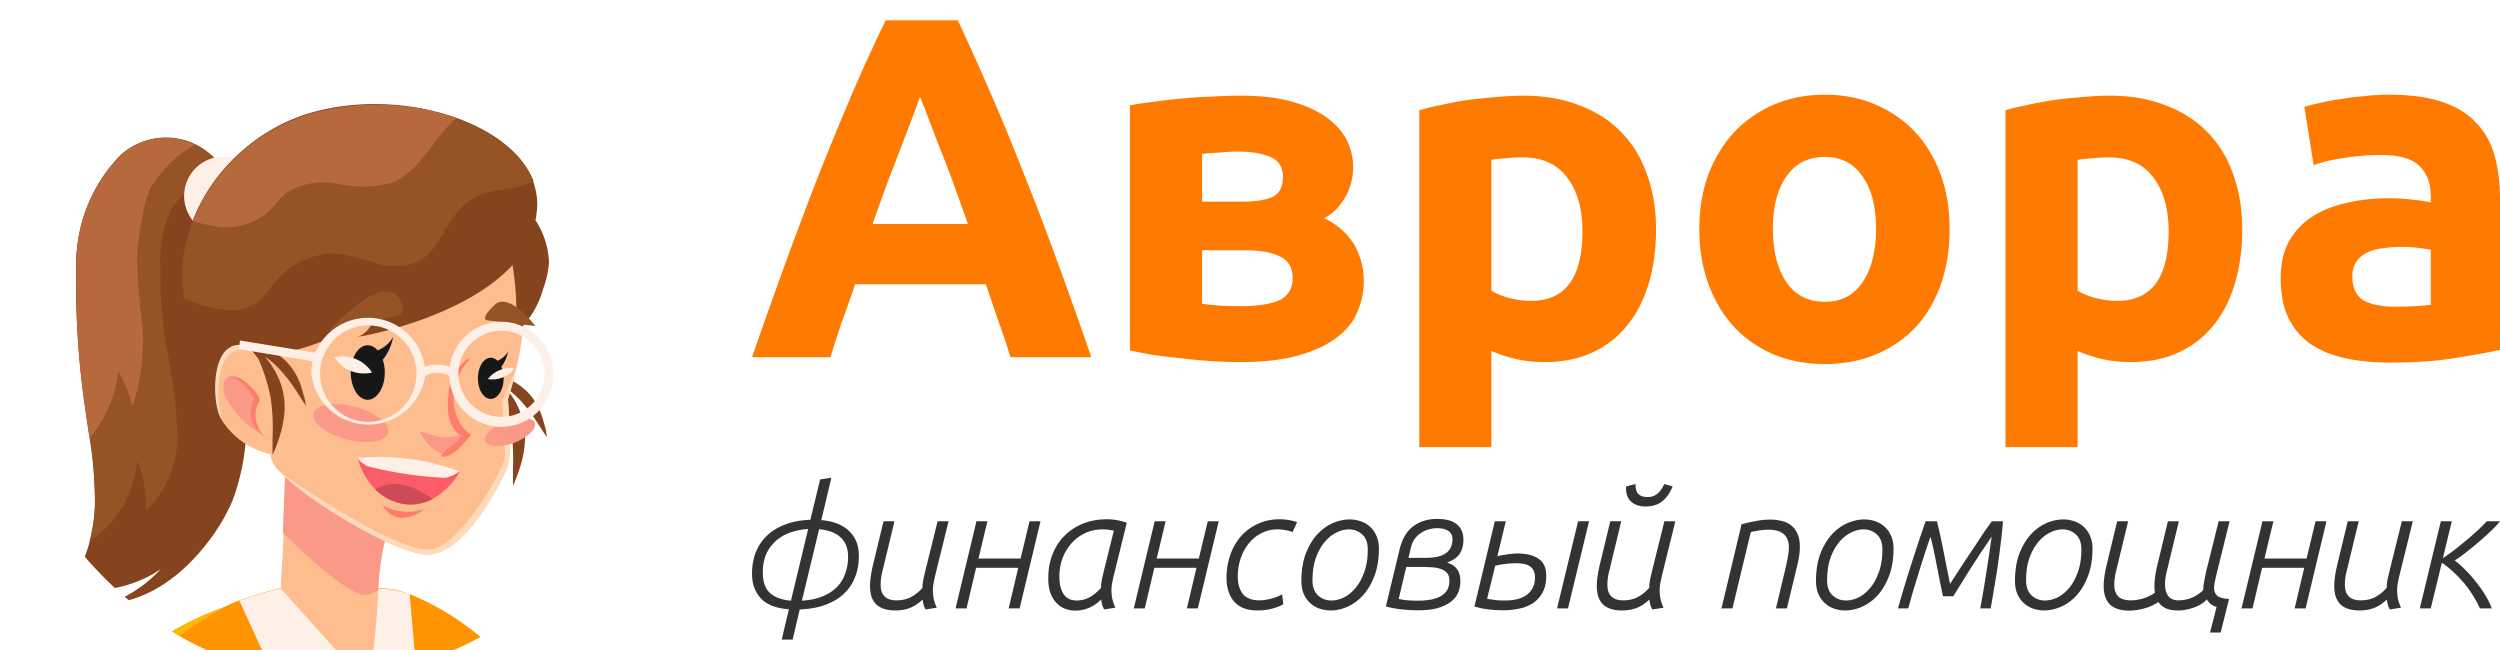
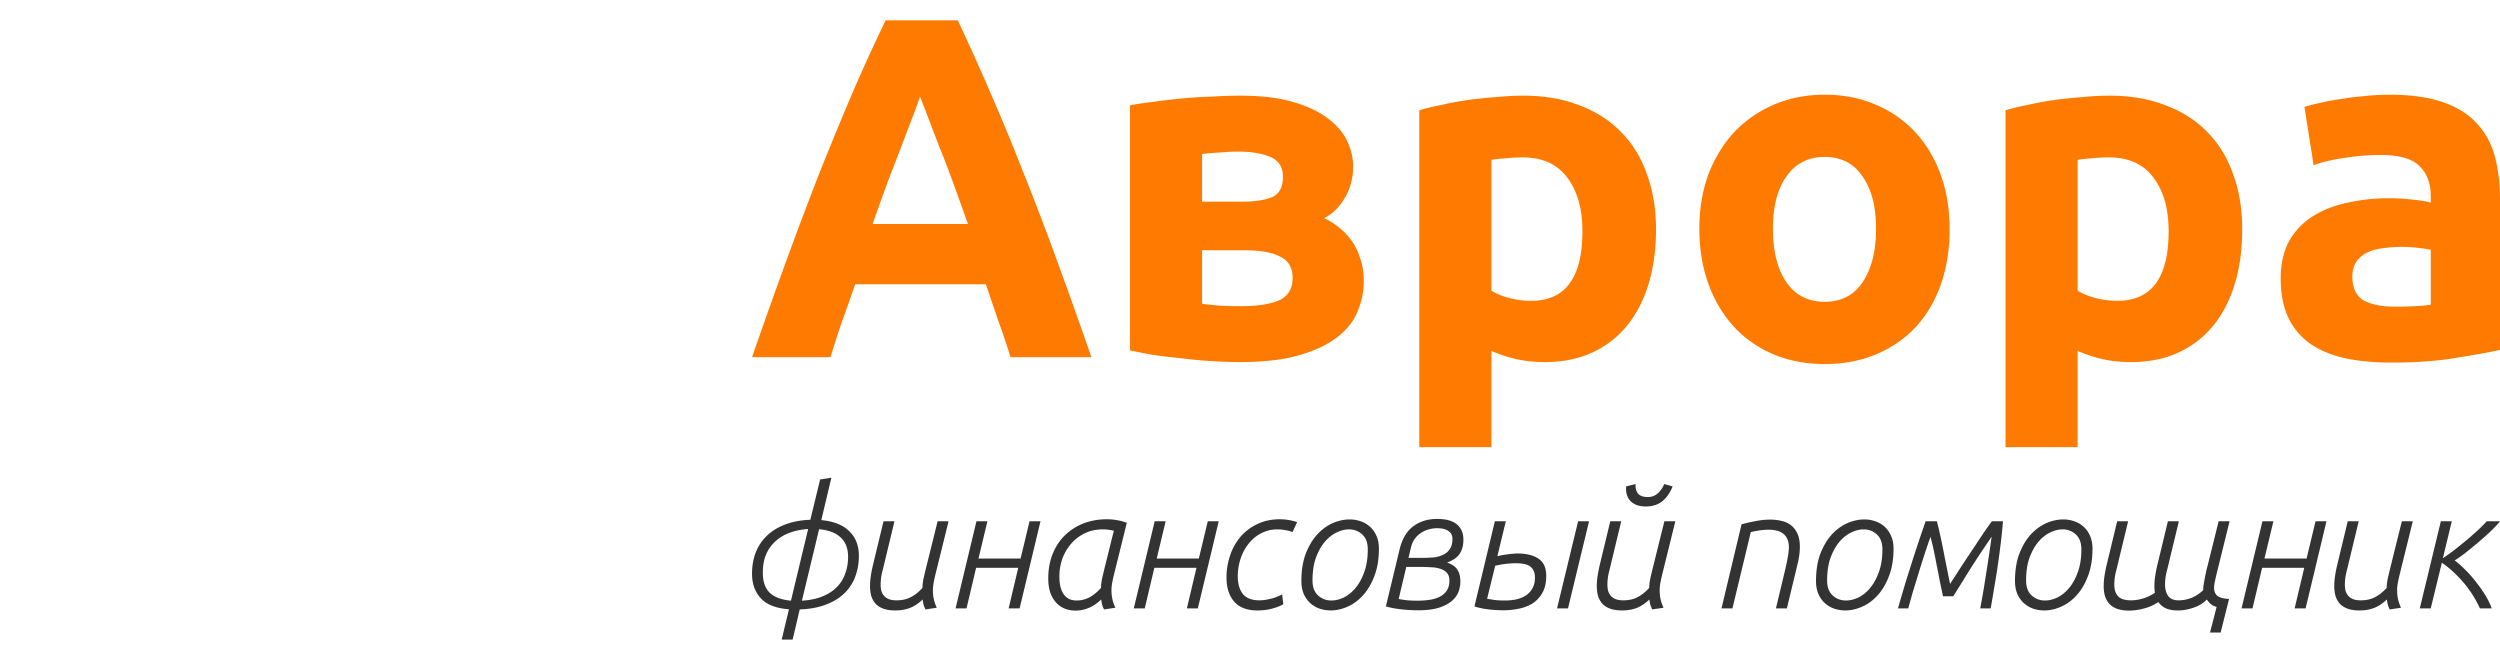
<svg xmlns="http://www.w3.org/2000/svg" width="369" height="96" fill="none">
  <g filter="url(#a)">
    <g clip-path="url(#b)">
      <rect width="96" height="96" fill="#fff" rx="48" />
      <path fill="#FF9300" d="M24.402 108.298c3.517 18.154 11.207 45.101 12.266 53.575.074.576.117 1.156.127 1.737 0 0 21.799 13.113 39.466-1.716v-5.805c0-6.969.34-18.091.911-20.824.869-4.088 5.657-35.039-5.084-44.063a39.571 39.571 0 0 0-11.63-7.351 16.852 16.852 0 0 0-1.716-.53 11.162 11.162 0 0 0-2.606-.36h-14.68a57.565 57.565 0 0 0-6.123 1.822c-3.41 1.207-12.52 6.546-13.579 8.643-.741 1.568.445 3.39 2.648 14.872Z" />
      <path fill="#85441D" d="M80.626 60.018c0-.339-.17-.826-.339-1.42a12.135 12.135 0 0 0-.741-2.118 8.791 8.791 0 0 0-1.525-2.288 8.684 8.684 0 0 0-2.119-1.652c-.677-.34-1.387-.61-2.118-.805l-.72-.19-.403-.382s0 .127.127.318H71.813l1.25.805c.17.381.36.868.615 1.42a26.267 26.267 0 0 1 1.758 5.613c.269 1.965.361 3.95.275 5.932v2.605l.297-.656c.17-.424.403-1.017.657-1.801.312-.902.54-1.831.678-2.775.19-1.2.19-2.423 0-3.623a10.95 10.95 0 0 0-1.208-3.432 16.708 16.708 0 0 0-1.546-2.266c.85.636 1.644 1.345 2.372 2.118a27.817 27.817 0 0 1 2.67 3.623l.783 1.207.297.445s-.021-.339-.085-.678ZM34.318 70.06a28.707 28.707 0 0 1-3.962 6.545c-3.516 4.449-8.474 8.22-14.109 8.6a19.447 19.447 0 0 0 7.457-5.02l-1.038.657a19.065 19.065 0 0 1-13.07 2.118 15.931 15.931 0 0 0 3.643-6.884c.478-1.8.748-3.648.805-5.508a79.19 79.19 0 0 0-1.313-13.389 128.46 128.46 0 0 1-1.44-21.904 23.006 23.006 0 0 1 6.524-16.228 9.936 9.936 0 0 1 14.83 1.653c.341.461.632.959.868 1.483a1.927 1.927 0 0 1 0 2.118 16.8 16.8 0 0 1-1.759 1.928 12.837 12.837 0 0 0-3.177 6.355c.276.216.538.45.783.7a17.117 17.117 0 0 1 3.454 5.677 49 49 0 0 1 3.495 17.519c.3 4.616-.38 9.243-1.991 13.58Z" />
      <path fill="#965326" d="M32.645 20.658a8.81 8.81 0 0 1-1.208 2.648 7.16 7.16 0 0 0-6.355 4.237 17.562 17.562 0 0 0-1.42 7.838c-.043 4.022.255 8.04.89 12.011a74.913 74.913 0 0 1 1.631 12.71 14.83 14.83 0 0 1-4.681 11.42 16.778 16.778 0 0 0-1.23-7.352 16.163 16.163 0 0 1-7.075 11.948c.478-1.799.748-3.647.805-5.508a55.895 55.895 0 0 0-.784-9.766c-.169-1.207-.36-2.415-.53-3.622a128.46 128.46 0 0 1-1.44-21.905 23.006 23.006 0 0 1 6.525-16.227 9.976 9.976 0 0 1 14.83 1.652l.041-.084Z" />
      <path fill="#B5693C" d="M28.895 17.458a17.922 17.922 0 0 0-6.737 6.567 18.677 18.677 0 0 0-1.144 4.237 41.71 41.71 0 0 0-.805 5.783c.096 3.416.372 6.824.826 10.21a32.139 32.139 0 0 1-1.462 11.928 21.036 21.036 0 0 0-2.118-5.233 18.515 18.515 0 0 1-4.237 9.914c-.17-1.207-.36-2.415-.53-3.622a128.46 128.46 0 0 1-1.44-21.905 23.006 23.006 0 0 1 6.525-16.227 9.83 9.83 0 0 1 11.08-1.546l.041-.106Z" />
-       <path fill="#FFF0E7" d="M32.983 30.89a5.804 5.804 0 1 1 0-11.61 5.804 5.804 0 0 1 0 11.61ZM60.46 83.85l1.546 17.393-7.648-3.898-4.067-4.873v-9.448h5.804c.88.016 1.755.137 2.606.36.594.124 1.181.28 1.758.466Z" />
      <path fill="#FDBD8E" d="M54.36 97.409 41.457 83.023c0-2.118.212-2.923.403-8.22.211-5.888.423-11.396.423-11.396l16.482 6.567A38.77 38.77 0 0 0 55.8 83.342a110.74 110.74 0 0 1-1.44 14.067Z" />
      <path fill="#FB9988" d="M58.766 69.975A38.77 38.77 0 0 0 55.8 83.342c-.53.233-1.038.424-1.525.593-1.928.678-8.114-4.809-12.52-9.13.212-5.89.423-11.397.423-11.397l16.588 6.567Z" />
      <path fill="#FDBD8E" d="M76.263 50.273c-.318 1.525-.763 3.135-1.292 4.83 0 0 .741 8.304-.127 10.169-.869 1.864-6.356 13.452-12.33 12.71-4.914-.614-16.947-7.774-21.057-12.054a4.958 4.958 0 0 1-1.44-2.118c-.572-3.305-2.542-17.837-2.733-19.066-.487-3.305-1.864-28.28 28.302-21.332a14.575 14.575 0 0 1 10.974 10.91 36.5 36.5 0 0 1-.297 15.951Z" />
      <path fill="#85441D" d="M81.03 34.745a12.711 12.711 0 0 1-.806 3.877 13.94 13.94 0 0 1-4.13 6.758 42.494 42.494 0 0 0-.445-10.105c-7.203 7.86-22.265 10.592-22.858 10.592 2.838-.869 3.707-6.588 3.707-6.588-3.453 8.028-18.515 9.68-18.515 9.68-3.601-2.923-6.122 2.628-6.122 2.628-1.208-2.267-2.225-4.237-3.03-6.207a25.454 25.454 0 0 1-.572-1.44 20.23 20.23 0 0 1-1.038-3.878C25.21 28.01 34.233 16.21 45.821 12.82c10.974-3.177 23.938-.254 30.04 5.805a12.709 12.709 0 0 1 2.605 3.601c0 .19.17.381.233.572a.76.76 0 0 1 0 .19 9.533 9.533 0 0 1 .593 3.56c-.033.711-.118 1.42-.254 2.118a12.224 12.224 0 0 1 1.991 6.08Z" />
-       <path fill="#965326" d="M78.741 22.84a9.744 9.744 0 0 1-2.118.847c-1.462.381-2.987.403-4.428.784a9.427 9.427 0 0 0-4.575 2.839c-2.119 2.436-3.051 6.016-5.932 7.478a9.215 9.215 0 0 1-6.525.127 22.395 22.395 0 0 0-6.525-1.356 12.31 12.31 0 0 0-8.77 5.148 10.592 10.592 0 0 1-2.118 2.266 6.884 6.884 0 0 1-4.237.89 15.888 15.888 0 0 1-6.355-1.758A21.735 21.735 0 0 1 28.47 28.77a27.159 27.159 0 0 1 17.35-15.824 36.289 36.289 0 0 1 21.544.741 23.072 23.072 0 0 1 8.474 5.063 12.713 12.713 0 0 1 2.606 3.601c.148.064.233.297.296.488Z" />
+       <path fill="#965326" d="M78.741 22.84a9.744 9.744 0 0 1-2.118.847c-1.462.381-2.987.403-4.428.784a9.427 9.427 0 0 0-4.575 2.839c-2.119 2.436-3.051 6.016-5.932 7.478a9.215 9.215 0 0 1-6.525.127 22.395 22.395 0 0 0-6.525-1.356 12.31 12.31 0 0 0-8.77 5.148 10.592 10.592 0 0 1-2.118 2.266 6.884 6.884 0 0 1-4.237.89 15.888 15.888 0 0 1-6.355-1.758a27.159 27.159 0 0 1 17.35-15.824 36.289 36.289 0 0 1 21.544.741 23.072 23.072 0 0 1 8.474 5.063 12.713 12.713 0 0 1 2.606 3.601c.148.064.233.297.296.488Z" />
      <path fill="#B5693C" d="M67.406 13.604c-3.538 2.902-5.338 7.965-9.639 9.554a16.947 16.947 0 0 1-7.88.148 10.401 10.401 0 0 0-7.627 1.313c-1.101.869-1.821 2.119-2.86 3.009a9.597 9.597 0 0 1-8.282 1.8c-.9-.145-1.785-.364-2.648-.657a27.16 27.16 0 0 1 17.35-15.824 36.288 36.288 0 0 1 21.586.657Z" />
-       <path fill="#FFDABA" d="M74.97 55.104s.742 8.304-.127 10.168c-.868 1.864-6.355 13.452-12.329 12.71-4.915-.614-16.947-7.774-21.057-12.053 5.105 3.538 18.706 12.562 22.688 11.185 4.957-1.716 10.592-12.71 10.423-13.748-.17-1.038-.424-8.177-.424-8.177s.996-2.119 2.119-4.958c-.318 1.568-.763 3.178-1.293 4.873ZM41.371 63.407a11.504 11.504 0 0 1-8.029-4.427 7.868 7.868 0 0 1-.805-1.187c-1.08-1.97-1.398-8.77 1.398-10.359 1.95-1.101 3.369.509 4.047 1.568.166.258.315.526.444.805l2.945 13.6Z" />
      <path fill="#FDBD8E" d="M41.371 63.408a11.504 11.504 0 0 1-8.029-4.427 3.874 3.874 0 0 1-.339-.551c-1.08-1.949-1.398-8.77 1.398-10.338a2.648 2.648 0 0 1 3.58.91c.167.259.316.528.445.806l2.945 13.6Z" />
      <path fill="#FB9988" d="M33.047 52.858a3.072 3.072 0 0 0 .127 1.63 13.432 13.432 0 0 0 5.232 5.657 5.784 5.784 0 0 1-.762-3.58c0-.424.127-.848.148-1.271 0-1.716-3.92-5.656-4.745-2.436Z" />
      <path fill="#FD7D6F" d="M39.508 60.802h-.127l-.36-.212a4.706 4.706 0 0 1-1.06-.974 4.11 4.11 0 0 1-.89-1.8 3.687 3.687 0 0 1 .276-2.395c.04-.11.09-.216.148-.317v-.127l-.148-.255c-.202-.329-.42-.647-.657-.953l-.699-.805a6.357 6.357 0 0 0-.699-.636 1.717 1.717 0 0 0-.699-.317 1.1 1.1 0 0 0-.614.106.466.466 0 0 0-.255.233.316.316 0 0 0 0 .127.19.19 0 0 1 0-.127.657.657 0 0 1 .234-.318c.203-.13.437-.203.677-.212.336.009.665.104.954.276.297.183.58.388.847.614.291.244.567.506.826.784.284.298.546.617.784.953l.17.275v.127l.127.191v.275l-.128.191-.127.276a3.984 3.984 0 0 0-.36 2.118 4.81 4.81 0 0 0 1.398 2.775l.297.254.085-.127Z" />
      <path fill="#FFF0E7" d="m54.36 97.408-9.788 7.627-9.236-20.21a57.595 57.595 0 0 1 6.122-1.822L54.36 97.408Z" />
      <path fill="#85441D" d="M45.057 55.549c0-.339-.17-.826-.339-1.42-.171-.73-.42-1.44-.741-2.118a9.15 9.15 0 0 0-1.526-2.288 8.682 8.682 0 0 0-2.118-1.652c-.677-.34-1.387-.61-2.118-.805l-.72-.17-.403-.38.127.317H36.244l1.335.805c.17.381.36.868.614 1.42a26.267 26.267 0 0 1 1.759 5.613c.28 1.964.371 3.95.275 5.932v2.5l.297-.657c.17-.403.402-1.017.656-1.78.31-.91.537-1.846.678-2.796.202-1.2.202-2.424 0-3.623a10.592 10.592 0 0 0-1.207-3.41c-.448-.8-.965-1.559-1.547-2.267a15.567 15.567 0 0 1 2.373 2.118 25.21 25.21 0 0 1 2.67 3.623l.783 1.207.297.424s-.106-.254-.17-.593Z" />
      <path fill="#965326" d="M79.017 44.278S75.16 39.13 73 41.164c-2.16 2.034-1.186 2.267-1.186 2.267l7.203.847ZM48.511 45.083s7.118-8.199 10.02-5.275c1.695 1.694.509 2.839.509 2.839L48.51 45.083Z" />
      <path fill="#161818" d="M58.023 45.91a4.64 4.64 0 0 1-2.287 1.97 1.97 1.97 0 0 0-1.462-.763c-1.377 0-2.5 1.8-2.5 4.025 0 2.224 1.123 4.025 2.5 4.025s2.52-1.8 2.52-4.025a5.868 5.868 0 0 0-.296-1.886 7.394 7.394 0 0 0 1.525-3.347Z" />
      <path fill="#FFF0E7" d="M49.381 48.897a5.127 5.127 0 0 0 5.53 2.245 5.19 5.19 0 0 0-5.53-2.245Z" />
      <path fill="#161818" d="M74.991 48.07a3.241 3.241 0 0 1-1.567 1.335 1.483 1.483 0 0 0-.996-.445c-1.038 0-1.885 1.356-1.885 3.05 0 1.695.847 3.03 1.885 3.03s1.907-1.356 1.907-3.03a4.342 4.342 0 0 0-.34-1.716 5.55 5.55 0 0 0 .996-2.224Z" />
      <path fill="#FFF0E7" d="M75.945 50.528a4.13 4.13 0 0 1-3.94 1.588 4.236 4.236 0 0 1 3.94-1.588Z" />
      <path fill="#FB9988" d="M63.891 60.421a4.619 4.619 0 0 0-1.885-.487 6.355 6.355 0 0 0 3.431 3.305c.12.022.242.022.36 0a.826.826 0 0 0 .424-.17 7.498 7.498 0 0 0 2.119-1.928c.124-.15.218-.322.275-.508.148-.636-.275-.487-.656-.339a6.231 6.231 0 0 1-1.377.339c-.9.155-1.826.082-2.69-.212Z" />
      <path fill="#FD7D6F" d="M65.565 62.878c.382-.36.826-.636 1.208-.974a10.4 10.4 0 0 0 1.356-1.377c-2.119-1.42-2.119-3.58-1.95-6.017.048-1.1.353-2.174.89-3.135a7.374 7.374 0 0 1 1.017-1.398c.201-.216.413-.421.636-.614.218-.17.46-.306.72-.403-.127.148-.212.318-.318.466-.106.148-.614.763-.89 1.186-.252.42-.472.86-.656 1.314a8.982 8.982 0 0 0-.615 2.88 7.309 7.309 0 0 0 .466 2.86 5.699 5.699 0 0 0 2.119 2.67S68.15 61.967 68 62.094a7.039 7.039 0 0 1-1.165.932 2.543 2.543 0 0 1-1.377.551.805.805 0 0 1-.445-.148.656.656 0 0 0 .233-.19l.318-.361Z" />
      <path fill="#FB9988" d="M71.644 61.289c.34.89 2.246.996 4.237.233 1.992-.763 3.39-2.118 3.05-2.966-.338-.847-2.118-.974-4.236-.233-2.119.742-3.368 2.097-3.05 2.966ZM46.266 57.18c-.339 1.334 1.843 3.05 4.894 3.834 3.05.783 5.783.36 6.122-.975.339-1.334-1.843-3.05-4.873-3.834-3.029-.784-5.804-.36-6.143.974Z" />
      <path fill="#FD7D6F" d="M62.64 71.288a7.371 7.371 0 0 1-6.143-.572 3.199 3.199 0 0 0 2.627 1.864 5.275 5.275 0 0 0 3.517-1.292Z" />
      <path fill="#FC5B68" d="M52.813 63.747a9.893 9.893 0 0 0 2.584 4.639 7.542 7.542 0 0 0 3.983 2.118 6.737 6.737 0 0 0 4.428-.677 10.953 10.953 0 0 0 4.067-4.068 33.683 33.683 0 0 0-15.04-1.97l-.022-.042Z" />
      <path fill="#FFF0E7" d="M52.811 63.747s.149.508 1.42 1.228a57.2 57.2 0 0 0 11.482 1.716 5.317 5.317 0 0 0 2.118-.974 33.683 33.683 0 0 0-15.04-1.97h.02Z" />
      <path fill="#CF4A57" d="M55.397 68.386a7.541 7.541 0 0 0 3.982 2.118 6.737 6.737 0 0 0 4.428-.678c-1.568-1.228-5.233-3.41-8.41-1.44Z" />
      <path fill="#FFF0E7" d="M81.664 51.333a7.67 7.67 0 0 1-15.337.317 3.666 3.666 0 0 0-3.58 0 8.473 8.473 0 0 1-16.8-.423c0-.592.064-1.181.191-1.759l-10.91-1.78.212-1.27 11.08 1.8a8.474 8.474 0 0 1 16.184 2.119 4.979 4.979 0 0 1 3.687 0 7.669 7.669 0 0 1 15.273 1.123v-.127Zm-20.188 0a7.118 7.118 0 1 0-.524 2.658 7.117 7.117 0 0 0 .524-2.743v.085Zm18.896 0a6.355 6.355 0 1 0-12.71 0 6.355 6.355 0 0 0 12.71 0Z" />
      <path fill="#FF9300" d="M63.002 153.758c-9.11 5.402-27.92 9.237-40.25 10.423-7.817.763-13.96.466-15.465-1.101-3.876-4.068.424-41.755 4.11-56.732C15.083 91.371 33.07 85.799 33.07 85.799l-4.47 8.474-.615 6.355-3.77 39.573 36.246-1.632 2.542 15.189Z" />
      <path fill="#FFB800" d="M22.752 164.202c-7.817.763-13.96.466-15.465-1.101-3.877-4.068.424-41.754 4.11-56.732 3.686-14.977 21.671-20.548 21.671-20.548s-17.265 9.405-19.531 19.722c-1.145 5.275-7.14 50.842-5 53.999 2.14 3.156 13.77 4.682 14.215 4.66Z" />
      <path fill="#FF9300" d="m74.25 144.077 2.797-8.792.36-12.096-5-31.776a7.223 7.223 0 0 1 1.632 1.27c.953 1.293 4.745 2.712 7.414 6.716 6.144 9.236 14.575 52.643 11.419 55.079-6.144 5-29.87-.72-29.87-.72l-1.102-6.504 12.35-3.177Z" />
      <path fill="#FFB800" d="M92.872 154.563c-1.187-24.256-11.758-50.842-11.906-52.812-.148-1.97-7.5-9.427-7.5-9.427l-1.058-.974a27.92 27.92 0 0 1 9.045 7.986c6.144 9.3 14.575 52.707 11.419 55.227Z" />
    </g>
  </g>
  <path fill="#333" d="m121.049 70.774 1.667-.274-1.493 6.268c1.824.166 3.201.713 4.129 1.642.946.912 1.418 2.114 1.418 3.607 0 1.16-.19 2.222-.572 3.184a6.562 6.562 0 0 1-1.666 2.462c-.73.68-1.642 1.22-2.737 1.617-1.077.398-2.329.622-3.756.672l-1.044 4.452h-1.617l1.069-4.477c-1.873-.133-3.25-.664-4.129-1.592-.879-.945-1.318-2.164-1.318-3.657 0-1.144.182-2.189.547-3.134a6.924 6.924 0 0 1 1.667-2.487c.729-.697 1.625-1.244 2.686-1.642 1.078-.415 2.314-.647 3.707-.696l1.442-5.945Zm4.129 11.417c0-1.227-.364-2.18-1.094-2.86-.713-.68-1.774-1.087-3.184-1.22l-2.537 10.547c1.161-.066 2.164-.273 3.01-.622.862-.348 1.575-.804 2.139-1.368a5.415 5.415 0 0 0 1.244-2.015 7.07 7.07 0 0 0 .422-2.462Zm-12.586 2.313c0 1.343.348 2.347 1.045 3.01.713.647 1.749 1.028 3.109 1.144l2.537-10.571a9.42 9.42 0 0 0-2.587.497 6.49 6.49 0 0 0-2.139 1.219 5.719 5.719 0 0 0-1.443 1.94c-.348.78-.522 1.7-.522 2.761ZM132.148 90.101c-.713 0-1.31-.091-1.791-.274-.481-.182-.862-.43-1.144-.746a3.2 3.2 0 0 1-.622-1.144 5.736 5.736 0 0 1-.174-1.443c0-.48.041-.987.124-1.517a19.03 19.03 0 0 1 .324-1.642l1.542-6.392h1.617l-1.368 5.67c-.133.581-.282 1.195-.448 1.841a7.89 7.89 0 0 0-.224 1.816c0 .332.033.639.099.92.083.283.216.531.398.747.183.216.423.381.722.497.298.117.68.175 1.144.175.796 0 1.493-.158 2.089-.473.614-.315 1.186-.771 1.717-1.368 0-.448.066-.962.199-1.542.132-.58.257-1.103.373-1.567l1.667-6.717h1.616l-1.965 7.96a21.67 21.67 0 0 0-.248 1.17c-.067.364-.1.712-.1 1.044 0 .448.041.87.124 1.269.083.398.233.837.448 1.318l-1.666.249a5.074 5.074 0 0 1-.274-.672 6.744 6.744 0 0 1-.149-.796c-.581.564-1.203.979-1.866 1.244-.647.249-1.368.373-2.164.373ZM144.124 76.942h1.617l-1.318 5.498h6.218l1.318-5.498h1.617l-3.084 12.86h-1.617l1.418-5.994h-6.219l-1.418 5.994h-1.616l3.084-12.86ZM164.401 78.335a9.837 9.837 0 0 0-.821-.149 5.83 5.83 0 0 0-.771-.05c-1.029 0-1.941.2-2.737.597a6.28 6.28 0 0 0-2.014 1.567 7.113 7.113 0 0 0-1.269 2.214 7.83 7.83 0 0 0-.423 2.538c0 .68.066 1.251.199 1.716.133.448.315.812.547 1.094a2.3 2.3 0 0 0 .796.597c.315.116.647.174.995.174.68 0 1.319-.157 1.916-.472.597-.332 1.16-.796 1.691-1.393 0-.448.066-.962.199-1.542.133-.58.257-1.103.373-1.567l1.319-5.324Zm-1.443 11.617a5.074 5.074 0 0 1-.274-.672 6.744 6.744 0 0 1-.149-.796c-.58.564-1.194.979-1.841 1.244a5.014 5.014 0 0 1-1.965.398c-.53 0-1.036-.091-1.517-.274a3.414 3.414 0 0 1-1.269-.846c-.365-.38-.663-.87-.895-1.467-.216-.614-.324-1.335-.324-2.164 0-1.327.216-2.529.647-3.607.431-1.078 1.028-1.99 1.791-2.736a8.194 8.194 0 0 1 2.736-1.766c1.062-.415 2.214-.622 3.458-.622 1.028 0 2.015.174 2.96.522l-1.915 7.736c-.1.415-.183.805-.249 1.17-.067.364-.1.712-.1 1.044 0 .448.042.87.125 1.269.083.398.232.837.447 1.318l-1.666.249ZM170.432 76.942h1.616l-1.318 5.498h6.219l1.318-5.498h1.617l-3.085 12.86h-1.616l1.417-5.994h-6.218l-1.418 5.994h-1.617l3.085-12.86ZM189.415 89.18c-.332.216-.846.423-1.543.622-.679.2-1.442.299-2.288.299-1.509 0-2.645-.431-3.408-1.293-.763-.863-1.144-2.049-1.144-3.558 0-1.127.174-2.205.522-3.233a8.43 8.43 0 0 1 1.518-2.761 7.403 7.403 0 0 1 2.487-1.89c.978-.482 2.09-.722 3.333-.722.863 0 1.717.14 2.562.423l-.671 1.467a4.869 4.869 0 0 0-1.145-.298 5.965 5.965 0 0 0-1.069-.1 5.13 5.13 0 0 0-2.413.573 5.578 5.578 0 0 0-1.841 1.517 6.933 6.933 0 0 0-1.194 2.214 8.16 8.16 0 0 0-.422 2.636c0 1.095.248 1.957.746 2.587.514.63 1.326.946 2.437.946.349 0 .697-.034 1.045-.1.365-.066.697-.14.995-.224.299-.1.564-.199.796-.298.232-.1.406-.191.523-.274l.174 1.468ZM193.726 85.673c0 .979.274 1.717.821 2.214.547.498 1.202.746 1.965.746.597 0 1.211-.149 1.841-.447.63-.315 1.202-.78 1.716-1.393.531-.63.962-1.418 1.294-2.363.348-.946.522-2.057.522-3.334 0-.978-.274-1.716-.821-2.213-.547-.498-1.202-.747-1.965-.747-.597 0-1.21.158-1.841.473-.63.299-1.21.763-1.741 1.393-.514.614-.945 1.393-1.293 2.338-.332.945-.498 2.056-.498 3.333Zm9.801-4.7c0 1.558-.224 2.91-.672 4.054-.431 1.144-.995 2.097-1.691 2.86-.68.746-1.443 1.302-2.289 1.667-.829.365-1.65.547-2.462.547a5.092 5.092 0 0 1-1.667-.274 3.967 3.967 0 0 1-1.368-.82 3.93 3.93 0 0 1-.945-1.344c-.232-.547-.348-1.177-.348-1.89 0-1.559.215-2.91.646-4.055.448-1.144 1.012-2.09 1.692-2.835.696-.747 1.459-1.302 2.288-1.667.846-.365 1.675-.547 2.488-.547.58 0 1.127.091 1.641.273a3.92 3.92 0 0 1 1.393.821c.398.365.713.821.945 1.368.233.531.349 1.145.349 1.841ZM206.546 81.22c.381-1.624 1.061-2.802 2.039-3.531.979-.73 2.156-1.095 3.533-1.095 1.326 0 2.305.274 2.935.821.63.53.945 1.277.945 2.239 0 .514-.066.962-.199 1.343-.116.365-.282.68-.498.945a3.24 3.24 0 0 1-.771.647 6.26 6.26 0 0 1-.945.448c.697.232 1.194.563 1.493.995.315.43.472 1.036.472 1.816 0 .497-.091.994-.273 1.492-.183.497-.515.953-.995 1.368-.465.398-1.103.73-1.916.995-.796.249-1.807.373-3.034.373-.896 0-1.766-.05-2.612-.15-.829-.099-1.551-.24-2.164-.422l1.99-8.283Zm3.532 1.12c.547 0 1.078-.025 1.592-.074a4.26 4.26 0 0 0 1.368-.398c.414-.2.738-.481.97-.846.249-.365.373-.863.373-1.493 0-.514-.207-.903-.622-1.169-.398-.265-.945-.398-1.641-.398-.398 0-.805.058-1.219.174-.398.1-.771.266-1.12.498a3.413 3.413 0 0 0-.92.846 3.314 3.314 0 0 0-.572 1.218l-.398 1.642h2.189Zm-3.632 6.07c.249.05.605.107 1.07.174.464.05 1.061.074 1.791.074.58 0 1.144-.041 1.691-.124a4.932 4.932 0 0 0 1.493-.448 2.74 2.74 0 0 0 1.044-.895c.266-.398.398-.896.398-1.493 0-.497-.124-.879-.373-1.144a2.012 2.012 0 0 0-.97-.597 4.462 4.462 0 0 0-1.318-.224c-.481-.033-.97-.05-1.468-.05h-2.238l-1.12 4.726ZM232.928 76.942h1.617l-3.109 12.86h-1.617l3.109-12.86Zm-13.432 11.443a63 63 0 0 1 .97.149c.415.066.97.1 1.667.1.613 0 1.185-.059 1.716-.175a4.41 4.41 0 0 0 1.418-.597c.398-.282.713-.638.945-1.07.232-.43.348-.945.348-1.541 0-.714-.215-1.244-.647-1.593-.414-.348-1.144-.522-2.188-.522a12.999 12.999 0 0 0-3.035.373l-1.194 4.876Zm1.517-6.294.572-.124c.249-.05.506-.091.771-.124.282-.05.564-.083.846-.1.282-.033.523-.05.722-.05 1.359 0 2.412.258 3.159.772.762.497 1.144 1.343 1.144 2.537 0 1.028-.199 1.874-.597 2.537a4.376 4.376 0 0 1-1.493 1.567 6.004 6.004 0 0 1-2.015.746c-.729.15-1.442.224-2.139.224-.862 0-1.675-.05-2.437-.15-.747-.099-1.385-.24-1.916-.422l3.01-12.562h1.617l-1.244 5.15ZM239.419 90.101c-.713 0-1.31-.091-1.791-.274-.481-.182-.863-.43-1.145-.746a3.199 3.199 0 0 1-.621-1.144 5.736 5.736 0 0 1-.174-1.443c0-.48.041-.987.124-1.517a19.41 19.41 0 0 1 .323-1.642l1.542-6.392h1.617l-1.368 5.67a68.87 68.87 0 0 1-.448 1.841 7.887 7.887 0 0 0-.223 1.816c0 .332.033.639.099.92.083.283.216.531.398.747.182.216.423.381.721.497.299.117.68.175 1.145.175.796 0 1.492-.158 2.089-.473.614-.315 1.186-.771 1.716-1.368 0-.448.067-.962.199-1.542.133-.58.257-1.103.374-1.567l1.666-6.717h1.617l-1.965 7.96c-.1.415-.183.805-.249 1.17a5.874 5.874 0 0 0-.099 1.044c0 .448.041.87.124 1.269.083.398.232.837.448 1.318l-1.667.249a5.076 5.076 0 0 1-.273-.672 6.55 6.55 0 0 1-.15-.796c-.58.564-1.202.979-1.865 1.244-.647.249-1.368.373-2.164.373Zm3.457-15.347c-.928 0-1.658-.258-2.189-.772-.514-.514-.738-1.243-.671-2.189l1.393-.348c-.034.564.083 1.028.348 1.393.282.348.771.523 1.467.523.564 0 1.045-.175 1.443-.523.415-.365.738-.829.97-1.393l1.244.349c-.381.945-.887 1.674-1.517 2.188-.631.514-1.46.772-2.488.772ZM257.052 77.39c.646-.182 1.335-.34 2.064-.472.73-.15 1.451-.224 2.164-.224.597 0 1.161.066 1.692.199.53.116.995.331 1.393.646.398.316.713.73.945 1.244.232.514.348 1.153.348 1.915 0 .432-.033.88-.099 1.344-.067.447-.158.903-.274 1.368l-1.542 6.392h-1.617l1.368-5.72c.133-.548.249-1.103.348-1.667a9.504 9.504 0 0 0 .199-1.617c0-.514-.083-.937-.248-1.269a1.919 1.919 0 0 0-.647-.796 2.467 2.467 0 0 0-.945-.422 5.158 5.158 0 0 0-1.145-.125c-.431 0-.87.033-1.318.1-.448.066-.887.149-1.318.248l-2.712 11.268h-1.616l2.96-12.412ZM269.685 85.673c0 .979.274 1.717.821 2.214.547.498 1.202.746 1.965.746.597 0 1.211-.149 1.841-.447.63-.315 1.202-.78 1.716-1.393.531-.63.962-1.418 1.294-2.363.348-.946.522-2.057.522-3.334 0-.978-.274-1.716-.821-2.213-.547-.498-1.202-.747-1.965-.747-.597 0-1.21.158-1.841.473-.63.299-1.21.763-1.741 1.393-.514.614-.945 1.393-1.293 2.338-.332.945-.498 2.056-.498 3.333Zm9.801-4.7c0 1.558-.224 2.91-.672 4.054-.431 1.144-.995 2.097-1.691 2.86-.68.746-1.443 1.302-2.289 1.667-.829.365-1.65.547-2.462.547a5.092 5.092 0 0 1-1.667-.274 3.967 3.967 0 0 1-1.368-.82 3.93 3.93 0 0 1-.945-1.344c-.232-.547-.348-1.177-.348-1.89 0-1.559.215-2.91.646-4.055.448-1.144 1.012-2.09 1.692-2.835.696-.747 1.459-1.302 2.288-1.667.846-.365 1.675-.547 2.488-.547.58 0 1.127.091 1.641.273a3.92 3.92 0 0 1 1.393.821c.398.365.713.821.946 1.368.232.531.348 1.145.348 1.841ZM280.142 89.802c.597-2.122 1.243-4.27 1.94-6.442a239.378 239.378 0 0 1 2.139-6.418h1.667c.331 1.31.646 2.728.945 4.254.298 1.526.63 3.192.995 5a624.79 624.79 0 0 1 2.04-3.16l1.79-2.686c.531-.812.995-1.509 1.393-2.09.415-.58.73-1.02.946-1.318h1.641a68.574 68.574 0 0 1-.298 2.985 150.13 150.13 0 0 1-.448 3.408c-.166 1.144-.348 2.28-.547 3.408a164.22 164.22 0 0 1-.522 3.06h-1.543c.299-1.56.581-3.21.846-4.95.282-1.742.564-3.624.846-5.647-.597.879-1.136 1.675-1.617 2.388l-1.343 2.065c-.415.663-.838 1.343-1.269 2.04-.431.696-.912 1.467-1.443 2.313h-1.517l-.472-2.264a85.814 85.814 0 0 0-.423-2.164c-.133-.713-.274-1.426-.423-2.14a46.313 46.313 0 0 0-.523-2.213 107.918 107.918 0 0 0-.995 2.935c-.298.929-.58 1.833-.845 2.711-.266.863-.523 1.7-.771 2.513-.233.812-.456 1.617-.672 2.412h-1.517ZM299.054 85.673c0 .979.273 1.717.82 2.214.548.498 1.203.746 1.965.746.597 0 1.211-.149 1.841-.447.63-.315 1.202-.78 1.716-1.393.531-.63.962-1.418 1.294-2.363.348-.946.522-2.057.522-3.334 0-.978-.273-1.716-.821-2.213-.547-.498-1.202-.747-1.965-.747-.597 0-1.21.158-1.84.473-.63.299-1.211.763-1.742 1.393-.514.614-.945 1.393-1.293 2.338-.332.945-.497 2.056-.497 3.333Zm9.8-4.7c0 1.558-.224 2.91-.672 4.054-.431 1.144-.995 2.097-1.691 2.86-.68.746-1.443 1.302-2.288 1.667-.83.365-1.65.547-2.463.547-.58 0-1.136-.091-1.667-.274a3.967 3.967 0 0 1-1.368-.82 3.93 3.93 0 0 1-.945-1.344c-.232-.547-.348-1.177-.348-1.89 0-1.559.215-2.91.647-4.055.447-1.144 1.011-2.09 1.691-2.835.697-.747 1.459-1.302 2.288-1.667.846-.365 1.675-.547 2.488-.547.58 0 1.128.091 1.642.273.53.183.995.457 1.393.821.398.365.713.821.945 1.368.232.531.348 1.145.348 1.841ZM321.425 90.101c-.697 0-1.285-.108-1.766-.323a2.85 2.85 0 0 1-1.095-.92 6.312 6.312 0 0 1-2.089.944 8.3 8.3 0 0 1-2.264.324c-.497 0-.97-.058-1.418-.174a3.332 3.332 0 0 1-1.194-.572 2.984 2.984 0 0 1-.796-1.12c-.199-.48-.298-1.07-.298-1.766 0-.48.041-.987.124-1.517a19.03 19.03 0 0 1 .324-1.642l1.542-6.392h1.617l-1.368 5.67c-.133.581-.282 1.195-.448 1.841a7.89 7.89 0 0 0-.224 1.816c0 .481.066.87.199 1.17.133.298.307.538.522.72.232.167.49.283.771.349.299.066.614.1.946.1.63 0 1.26-.1 1.89-.299a6.258 6.258 0 0 0 1.667-.82 6.049 6.049 0 0 1-.075-.996c0-.48.042-.987.124-1.517a19.03 19.03 0 0 1 .324-1.642l1.542-6.392h1.617l-1.368 5.67c-.133.581-.282 1.195-.448 1.841a7.89 7.89 0 0 0-.224 1.816c0 .664.149 1.22.448 1.667.315.448.829.672 1.542.672.663 0 1.31-.125 1.94-.374a5.557 5.557 0 0 0 1.717-1.144c-.017-.199 0-.456.049-.77a36.243 36.243 0 0 1 .373-1.965 6.98 6.98 0 0 1 .175-.698l1.666-6.716h1.617l-1.965 7.96c-.083.365-.158.705-.224 1.02-.066.299-.099.58-.099.846 0 .48.149.862.447 1.144.315.282.904.448 1.766.497l-1.243 4.95h-1.567l.97-3.78a2.247 2.247 0 0 1-.871-.423 3.52 3.52 0 0 1-.572-.672c-.1.116-.265.266-.498.448a4.955 4.955 0 0 1-.92.547 7.118 7.118 0 0 1-1.268.423 6.08 6.08 0 0 1-1.617.199ZM333.937 76.942h1.617l-1.319 5.498h6.219l1.318-5.498h1.617l-3.084 12.86h-1.617l1.418-5.994h-6.219l-1.418 5.994h-1.617l3.085-12.86ZM348.268 90.101c-.713 0-1.31-.091-1.791-.274-.481-.182-.862-.43-1.144-.746a3.2 3.2 0 0 1-.622-1.144 5.736 5.736 0 0 1-.174-1.443c0-.48.042-.987.124-1.517a19.03 19.03 0 0 1 .324-1.642l1.542-6.392h1.617l-1.368 5.67c-.133.581-.282 1.195-.448 1.841a7.89 7.89 0 0 0-.224 1.816c0 .332.033.639.1.92.083.283.215.531.398.747.182.216.423.381.721.497.298.117.68.175 1.144.175.796 0 1.493-.158 2.09-.473.613-.315 1.185-.771 1.716-1.368 0-.448.066-.962.199-1.542.133-.58.257-1.103.373-1.567l1.667-6.717h1.617l-1.966 7.96a21.67 21.67 0 0 0-.248 1.17c-.067.364-.1.712-.1 1.044 0 .448.042.87.125 1.269.082.398.232.837.447 1.318l-1.666.249a5.074 5.074 0 0 1-.274-.672 6.744 6.744 0 0 1-.149-.796c-.581.564-1.202.979-1.866 1.244-.646.249-1.368.373-2.164.373ZM360.269 76.942h1.617l-1.318 5.448a34.152 34.152 0 0 0 1.865-1.343 102.85 102.85 0 0 0 1.866-1.518 56.44 56.44 0 0 0 1.617-1.442c.48-.465.854-.846 1.119-1.145H369c-.298.382-.738.855-1.318 1.418a51.973 51.973 0 0 1-1.891 1.692 69.046 69.046 0 0 1-1.94 1.592c-.63.48-1.144.837-1.542 1.07.564.43 1.127.936 1.691 1.517.581.58 1.111 1.194 1.592 1.84.498.63.937 1.269 1.319 1.916.381.646.671 1.252.87 1.816h-1.741c-.73-1.56-1.592-2.894-2.587-4.005-.995-1.128-2.006-2.04-3.035-2.737l-1.641 6.741h-1.617l3.109-12.86Z" />
  <path fill="#FF7A00" d="M149.155 52.725a99.59 99.59 0 0 0-1.786-5.31l-1.858-5.453h-19.292a246.474 246.474 0 0 1-1.929 5.454 170.139 170.139 0 0 0-1.715 5.31H111a892.178 892.178 0 0 1 5.287-14.854 651.54 651.54 0 0 1 4.859-12.843 670.308 670.308 0 0 1 4.716-11.41A273.87 273.87 0 0 1 130.721 3h10.646a369.52 369.52 0 0 1 4.787 10.62 308.755 308.755 0 0 1 4.716 11.409c1.62 4.018 3.263 8.299 4.93 12.843a882.777 882.777 0 0 1 5.288 14.853h-11.933Zm-13.361-38.46a73.77 73.77 0 0 1-1.072 2.942 2472.64 2472.64 0 0 0-1.643 4.305c-.62 1.627-1.31 3.42-2.072 5.382a702.264 702.264 0 0 0-2.215 6.17h14.076a773.677 773.677 0 0 0-2.215-6.17 146.478 146.478 0 0 0-2.073-5.381 2472.64 2472.64 0 0 0-1.643-4.306 242.31 242.31 0 0 0-1.143-2.942ZM177.429 44.833c.667.095 1.548.19 2.644.287 1.143.047 2.191.071 3.144.071 2.382 0 4.239-.287 5.573-.86 1.334-.623 2.001-1.723 2.001-3.301 0-1.531-.62-2.584-1.858-3.158-1.191-.621-2.953-.932-5.287-.932h-6.217v7.893Zm6.002-15.069c1.763 0 3.192-.215 4.287-.646 1.096-.478 1.644-1.482 1.644-3.013 0-1.435-.62-2.416-1.858-2.942-1.239-.526-2.858-.79-4.859-.79-.667 0-1.548.048-2.644.144-1.047.048-1.905.12-2.572.215v7.032h6.002Zm-.357 23.68c-1.334 0-2.763-.049-4.287-.145a68.239 68.239 0 0 1-4.502-.43 93.099 93.099 0 0 1-4.215-.502c-1.286-.24-2.382-.455-3.287-.646V15.557c.905-.191 2.001-.359 3.287-.502a93.099 93.099 0 0 1 4.215-.503 68.84 68.84 0 0 1 4.502-.287 68.625 68.625 0 0 1 4.287-.143c3.096 0 5.692.31 7.788.933 2.144.622 3.859 1.435 5.145 2.44 1.334 1.004 2.286 2.128 2.858 3.372.571 1.243.857 2.487.857 3.73 0 1.675-.405 3.206-1.214 4.593-.81 1.387-1.834 2.392-3.073 3.014a8.987 8.987 0 0 1 2.001 1.22 9.298 9.298 0 0 1 1.929 1.937c.572.718 1.024 1.603 1.358 2.655.381 1.005.571 2.177.571 3.516 0 1.53-.309 3.014-.929 4.449-.571 1.435-1.572 2.702-3.001 3.803-1.429 1.1-3.31 1.985-5.644 2.654-2.334.67-5.216 1.005-8.646 1.005ZM233.566 34.141c0-3.3-.738-5.931-2.215-7.893-1.477-2.009-3.668-3.013-6.574-3.013-.952 0-1.834.047-2.643.143-.81.048-1.477.12-2.001.215v19.302c.667.43 1.524.79 2.572 1.076 1.096.288 2.191.431 3.287.431 5.049 0 7.574-3.42 7.574-10.26Zm10.861-.287c0 2.918-.358 5.573-1.072 7.965-.715 2.392-1.763 4.449-3.144 6.17-1.381 1.723-3.096 3.062-5.145 4.019-2.048.957-4.406 1.435-7.073 1.435-1.477 0-2.858-.143-4.145-.43a19.886 19.886 0 0 1-3.715-1.22V66h-10.646V16.275c.952-.287 2.048-.55 3.286-.79a46.09 46.09 0 0 1 3.859-.717 60.803 60.803 0 0 1 4.144-.43 40.841 40.841 0 0 1 4.073-.216c3.096 0 5.859.478 8.288 1.435 2.43.909 4.478 2.224 6.145 3.946 1.667 1.675 2.93 3.732 3.787 6.171.905 2.44 1.358 5.166 1.358 8.18ZM287.763 33.782c0 2.966-.428 5.693-1.286 8.18-.857 2.44-2.096 4.545-3.715 6.315-1.62 1.722-3.573 3.061-5.859 4.018-2.239.957-4.764 1.435-7.574 1.435-2.763 0-5.288-.478-7.574-1.435-2.239-.957-4.168-2.296-5.788-4.018-1.619-1.77-2.882-3.875-3.787-6.315-.905-2.487-1.357-5.214-1.357-8.18 0-2.965.452-5.668 1.357-8.108.953-2.44 2.239-4.52 3.859-6.242a17.803 17.803 0 0 1 5.859-4.019c2.286-.956 4.763-1.435 7.431-1.435 2.715 0 5.192.479 7.431 1.435 2.286.957 4.239 2.297 5.859 4.019 1.619 1.722 2.882 3.803 3.787 6.242.905 2.44 1.357 5.143 1.357 8.108Zm-10.86 0c0-3.3-.667-5.883-2.001-7.749-1.286-1.913-3.144-2.87-5.573-2.87-2.43 0-4.311.957-5.645 2.87-1.334 1.866-2.001 4.449-2.001 7.75 0 3.3.667 5.931 2.001 7.892 1.334 1.914 3.215 2.87 5.645 2.87 2.429 0 4.287-.956 5.573-2.87 1.334-1.96 2.001-4.592 2.001-7.892ZM320.09 34.141c0-3.3-.738-5.931-2.215-7.893-1.477-2.009-3.668-3.013-6.574-3.013-.952 0-1.834.047-2.643.143-.81.048-1.477.12-2.001.215v19.302c.667.43 1.524.79 2.572 1.076 1.096.288 2.191.431 3.287.431 5.049 0 7.574-3.42 7.574-10.26Zm10.861-.287c0 2.918-.358 5.573-1.072 7.965-.715 2.392-1.763 4.449-3.144 6.17-1.381 1.723-3.096 3.062-5.145 4.019-2.048.957-4.406 1.435-7.073 1.435-1.477 0-2.858-.143-4.145-.43a19.886 19.886 0 0 1-3.715-1.22V66h-10.646V16.275c.952-.287 2.048-.55 3.286-.79a46.09 46.09 0 0 1 3.859-.717 60.803 60.803 0 0 1 4.144-.43 40.841 40.841 0 0 1 4.073-.216c3.096 0 5.859.478 8.288 1.435 2.43.909 4.478 2.224 6.145 3.946 1.667 1.675 2.93 3.732 3.787 6.171.905 2.44 1.358 5.166 1.358 8.18ZM353.495 45.263c1.048 0 2.048-.024 3.001-.072.953-.047 1.715-.12 2.286-.215v-8.108c-.428-.096-1.071-.192-1.929-.287a21.377 21.377 0 0 0-2.358-.144c-1 0-1.953.072-2.858.216-.857.095-1.619.31-2.286.645s-1.191.79-1.572 1.364c-.381.574-.572 1.291-.572 2.152 0 1.675.548 2.847 1.644 3.516 1.143.622 2.691.933 4.644.933Zm-.858-31.285c3.144 0 5.764.36 7.86 1.077s3.763 1.746 5.002 3.085c1.286 1.34 2.191 2.966 2.715 4.88.524 1.913.786 4.041.786 6.386v22.243c-1.524.335-3.644.718-6.359 1.148-2.715.479-6.002.718-9.861.718-2.429 0-4.644-.215-6.645-.646-1.953-.43-3.644-1.124-5.073-2.08a9.954 9.954 0 0 1-3.287-3.876c-.762-1.578-1.143-3.515-1.143-5.812 0-2.2.429-4.066 1.286-5.596a10.492 10.492 0 0 1 3.573-3.66c1.477-.909 3.168-1.555 5.073-1.937a26.828 26.828 0 0 1 5.931-.646c1.381 0 2.596.072 3.644.215 1.095.096 1.976.24 2.643.43v-1.004c0-1.818-.547-3.277-1.643-4.377-1.096-1.1-3.001-1.65-5.716-1.65-1.81 0-3.597.143-5.359.43-1.763.24-3.287.598-4.573 1.077l-1.358-8.61a26.52 26.52 0 0 1 2.287-.575c.953-.239 1.977-.43 3.072-.574a37.346 37.346 0 0 1 3.43-.43 32.247 32.247 0 0 1 3.715-.216Z" />
  <defs>
    <clipPath id="b">
-       <rect width="96" height="96" fill="#fff" rx="48" />
-     </clipPath>
+       </clipPath>
    <filter id="a" width="96" height="99.84" x="0" y="0" color-interpolation-filters="sRGB" filterUnits="userSpaceOnUse">
      <feFlood flood-opacity="0" result="BackgroundImageFix" />
      <feBlend in="SourceGraphic" in2="BackgroundImageFix" result="shape" />
      <feColorMatrix in="SourceAlpha" result="hardAlpha" values="0 0 0 0 0 0 0 0 0 0 0 0 0 0 0 0 0 0 127 0" />
      <feOffset dy="3.84" />
      <feGaussianBlur stdDeviation="3.84" />
      <feComposite in2="hardAlpha" k2="-1" k3="1" operator="arithmetic" />
      <feColorMatrix values="0 0 0 0 0 0 0 0 0 0 0 0 0 0 0 0 0 0 0.25 0" />
      <feBlend in2="shape" result="effect1_innerShadow_2431_176" />
    </filter>
  </defs>
</svg>